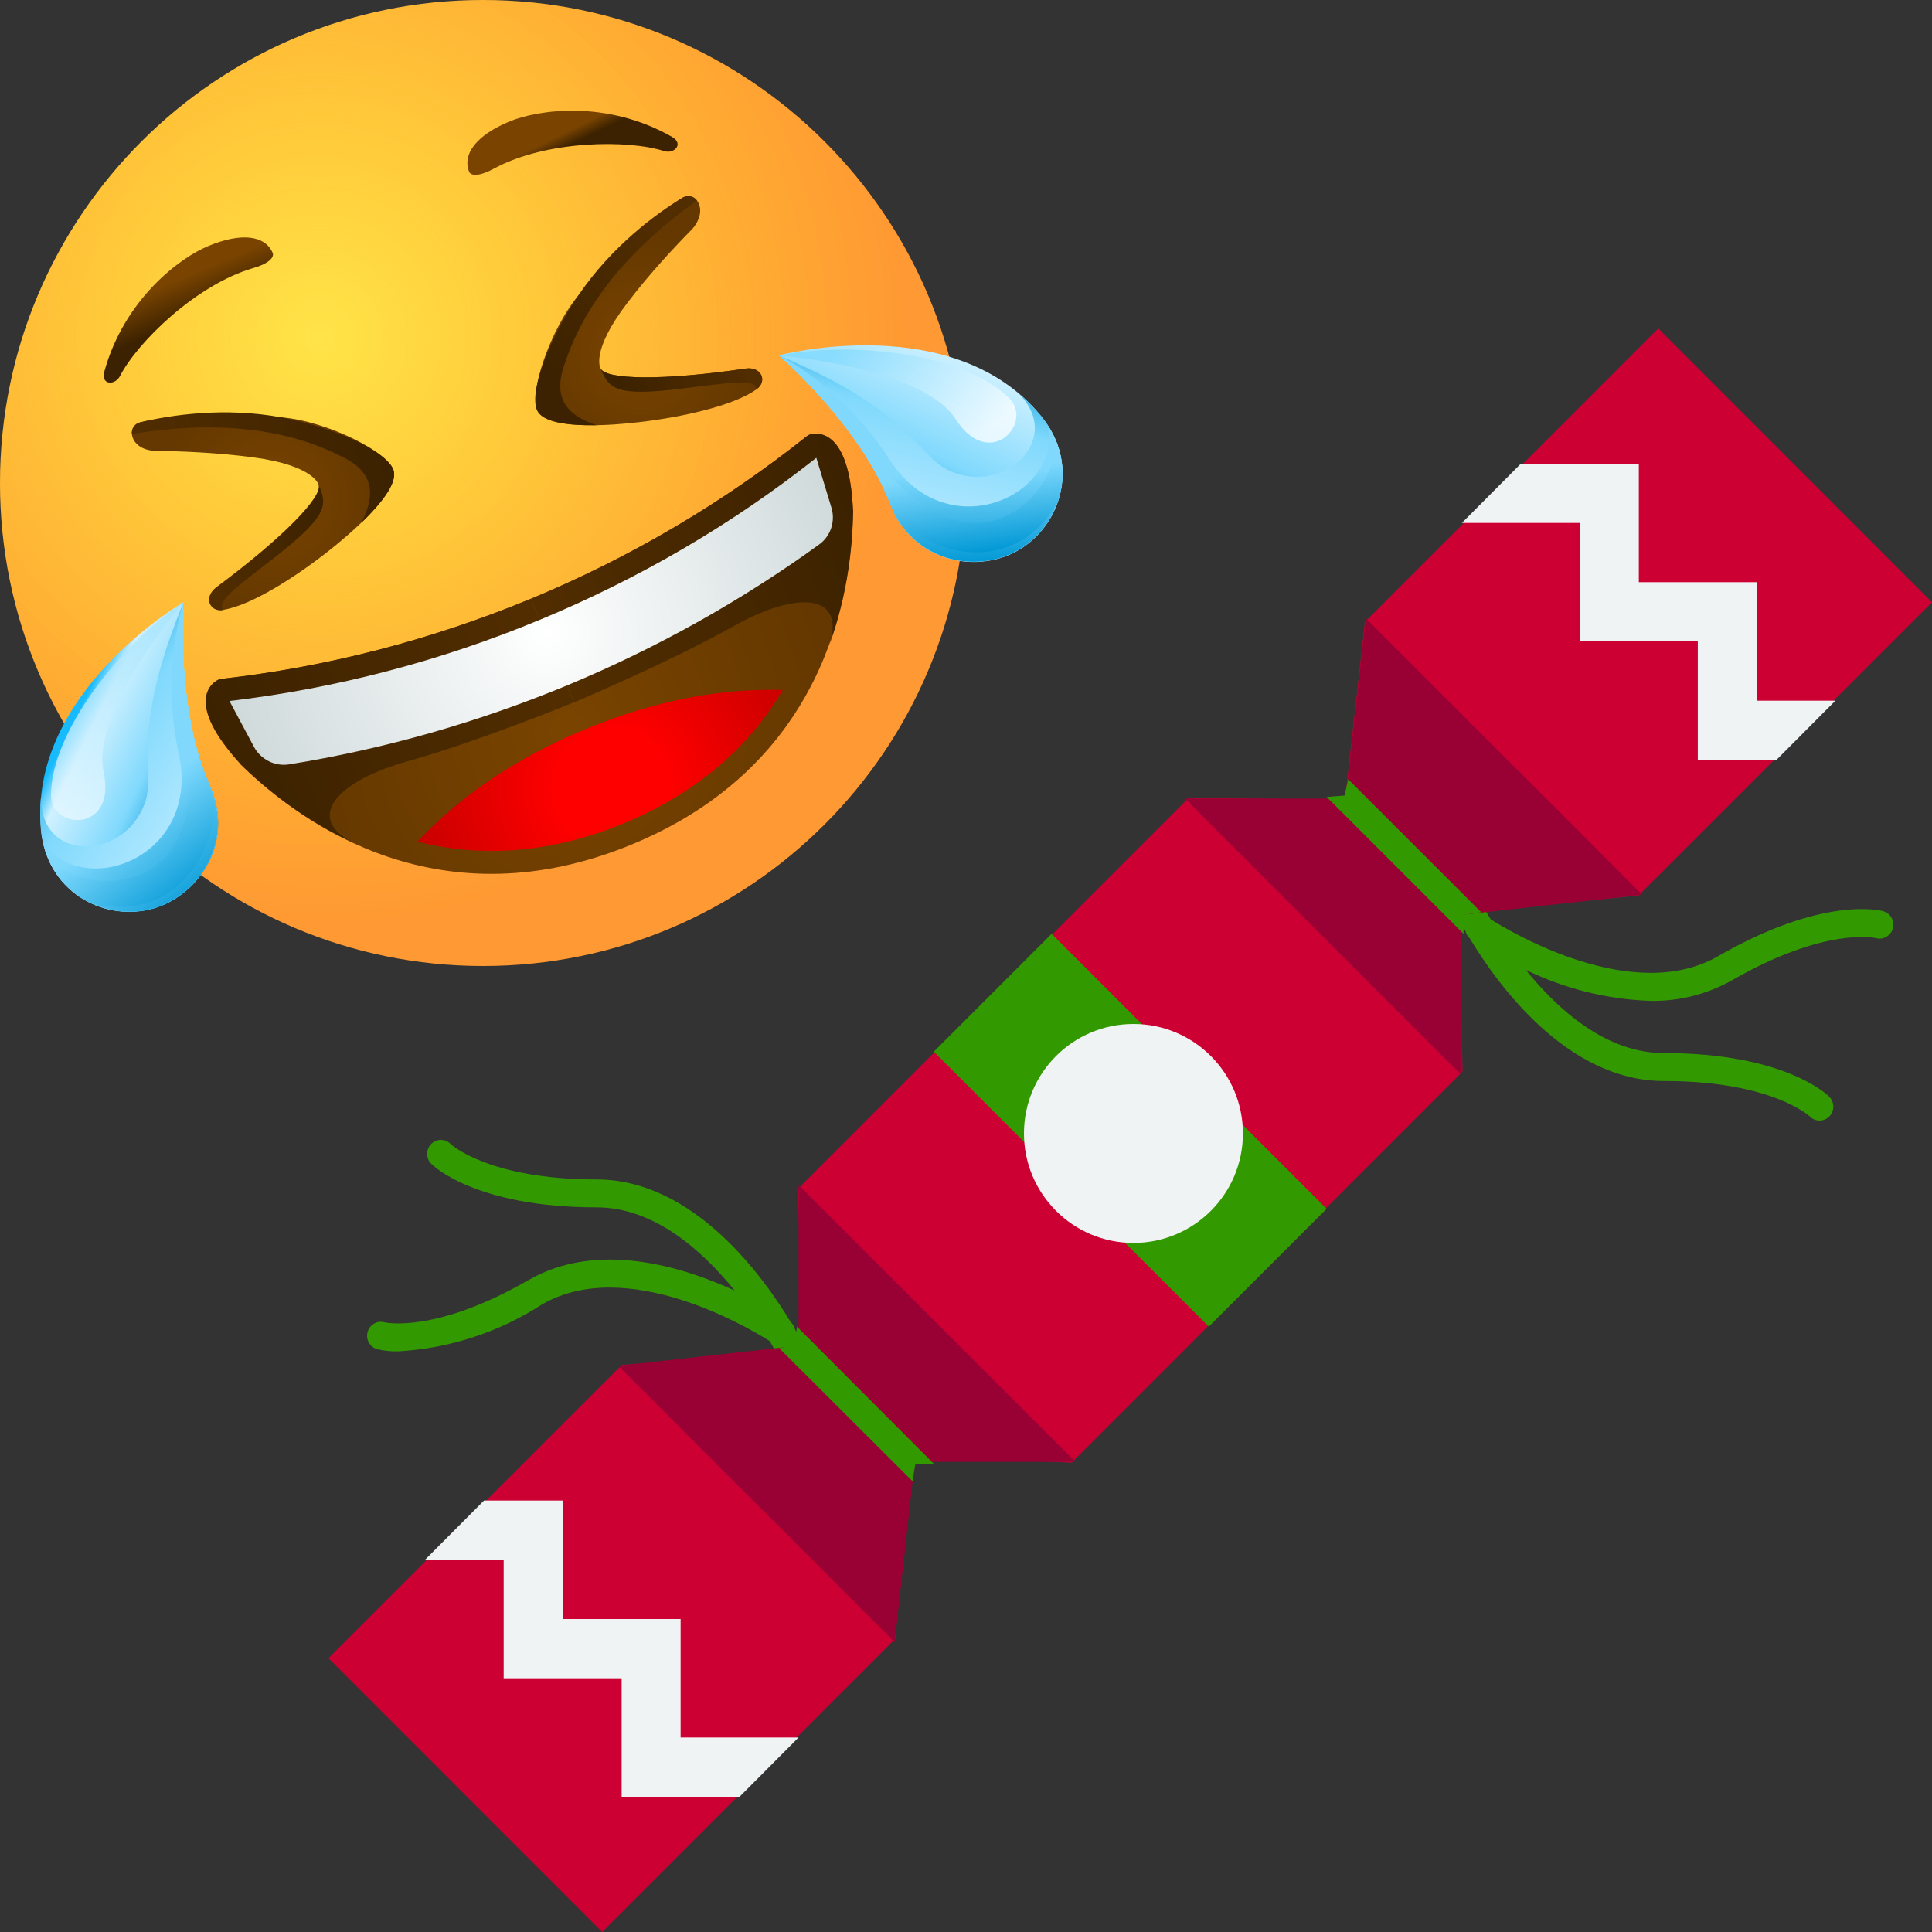
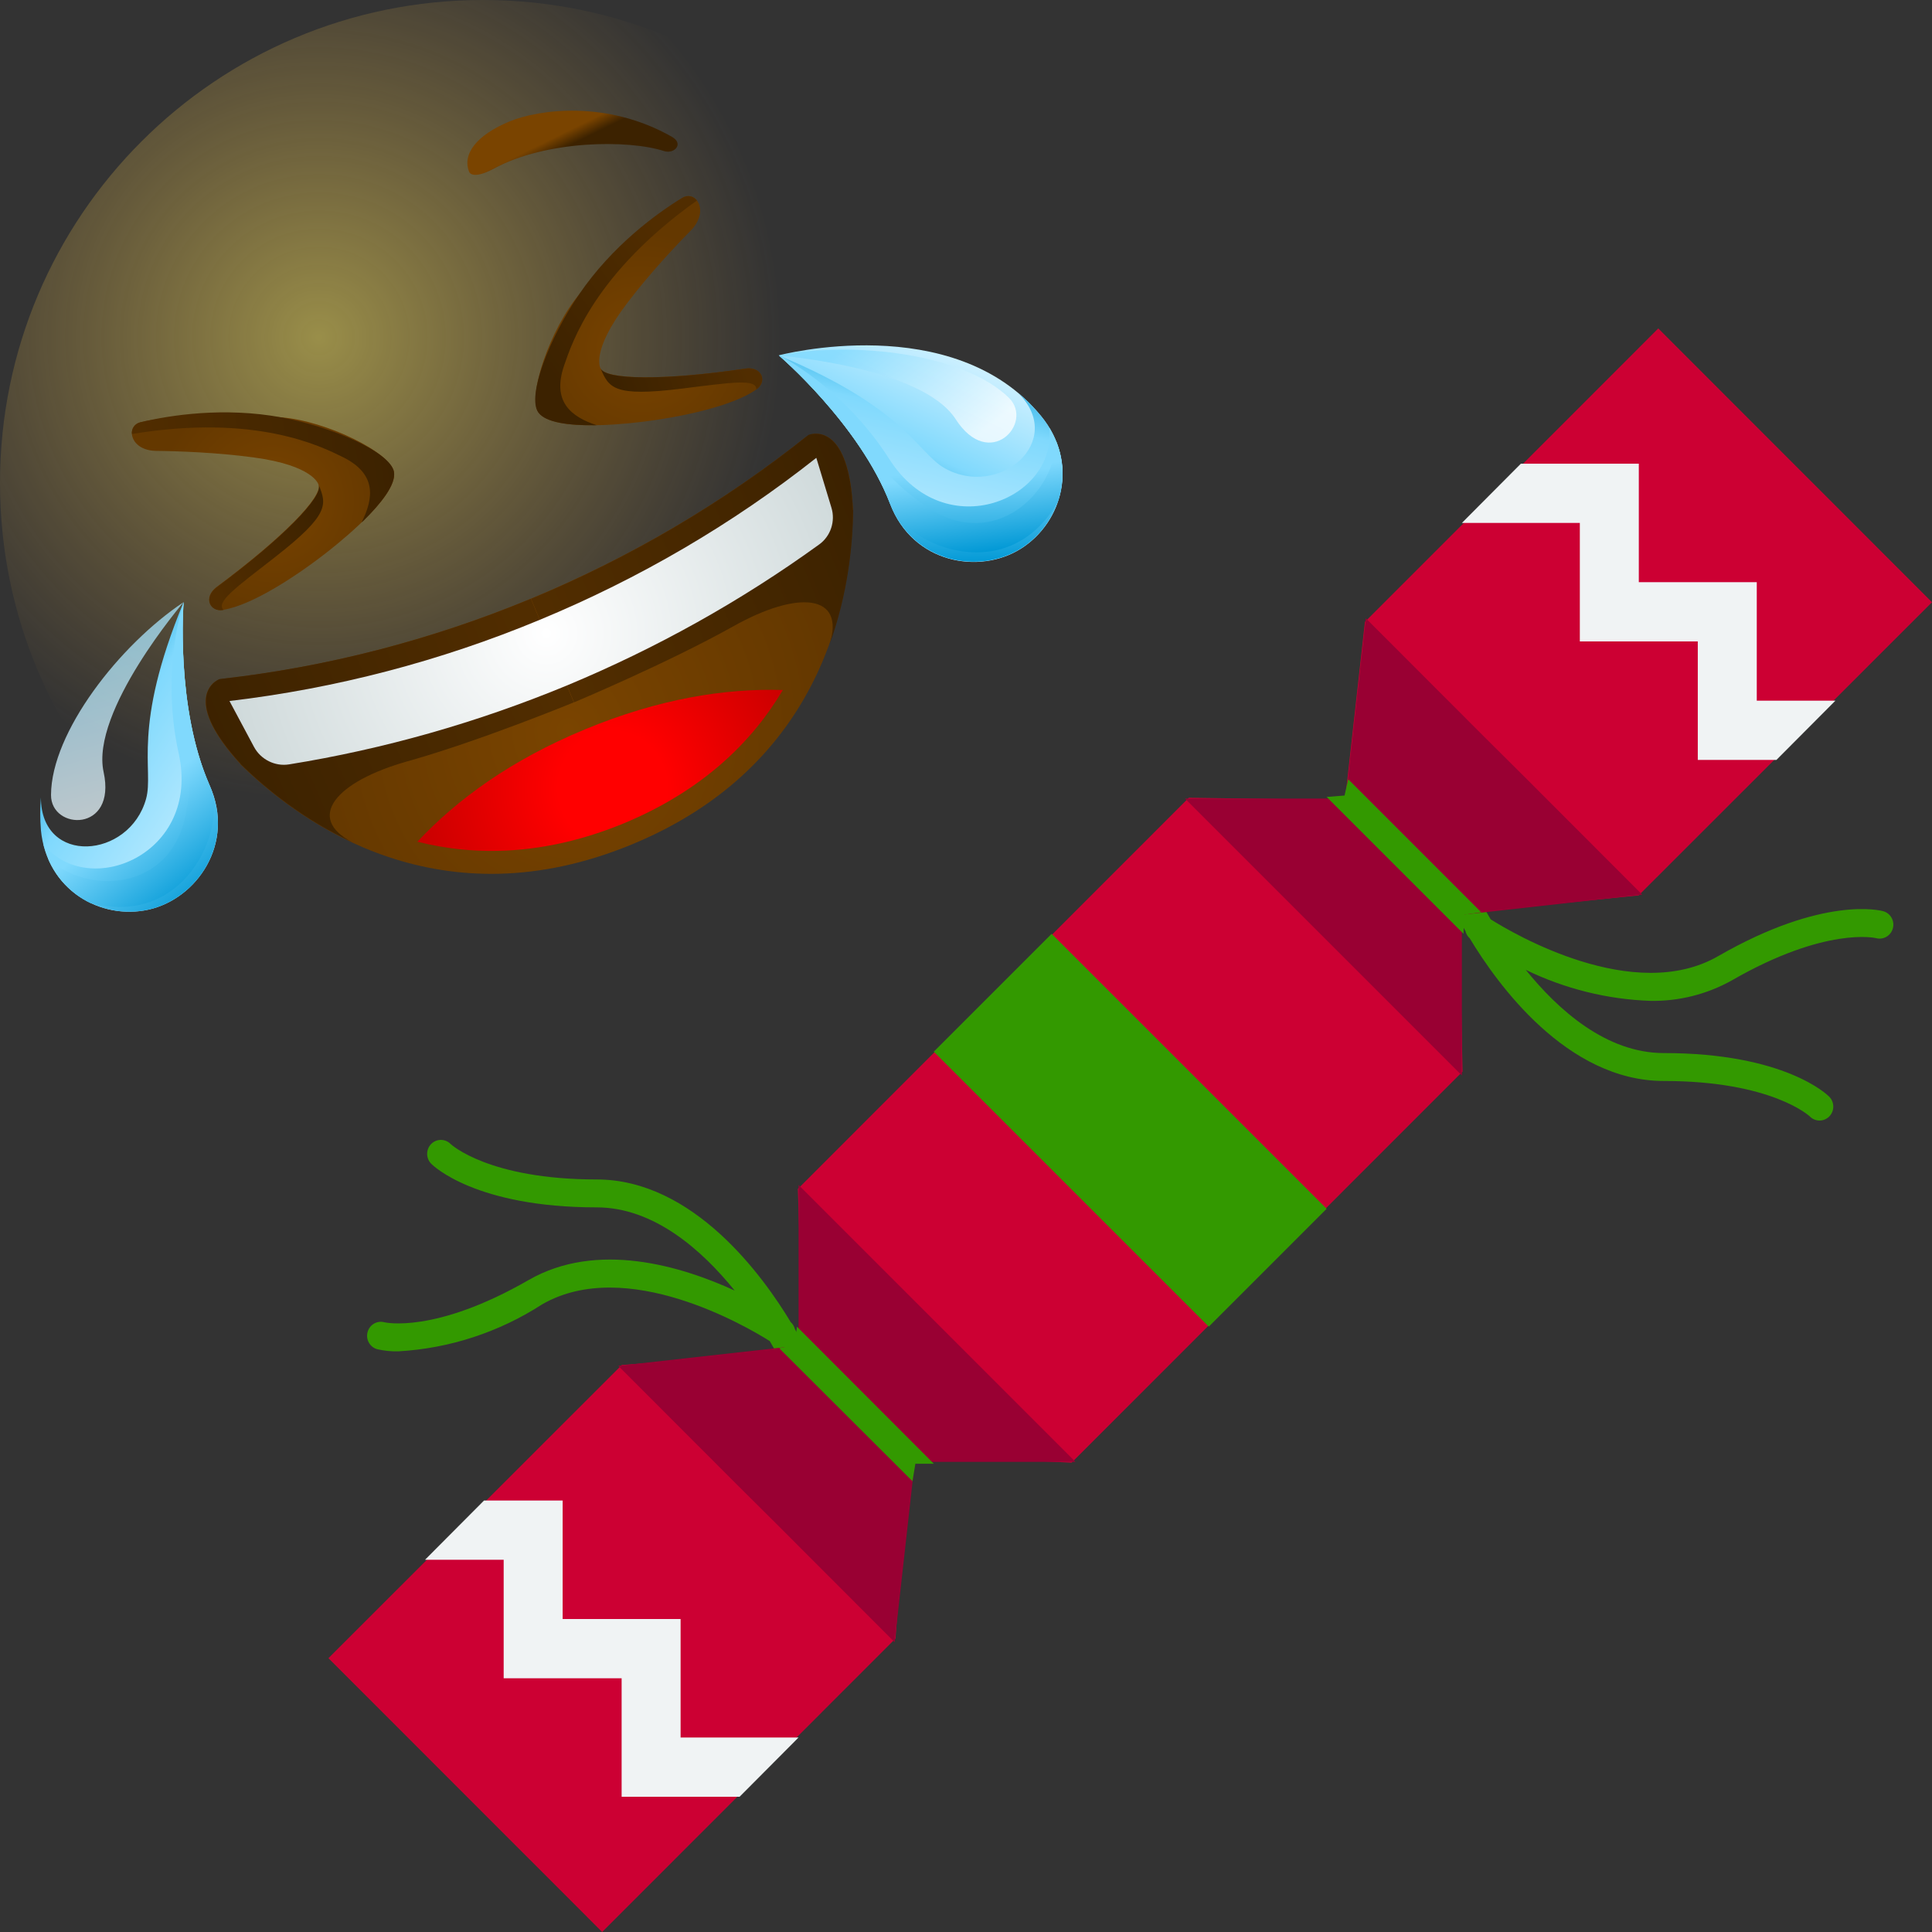
<svg xmlns="http://www.w3.org/2000/svg" xmlns:xlink="http://www.w3.org/1999/xlink" height="300" viewBox="0 0 300 300" width="300">
  <rect x="0" y="0" width="300" height="300" fill="#333333" stroke="none" />
  <radialGradient id="a" cx="33.157%" cy="35.044%" r="60.332%">
    <stop offset="0" stop-color="#ffdf30" />
    <stop offset="1" stop-color="#f93" />
  </radialGradient>
  <radialGradient id="b" cx="33.157%" cy="35.044%" r="47.466%">
    <stop offset="0" stop-color="#ffe95f" />
    <stop offset="1" stop-color="#ffbb47" stop-opacity="0" />
  </radialGradient>
  <linearGradient id="c">
    <stop offset=".001" stop-color="#7a4400" />
    <stop offset="1" stop-color="#643800" />
  </linearGradient>
  <radialGradient id="d" cx="56.793%" cy="60.695%" gradientTransform="matrix(.628 -.383 .26 .924 .053 .264)" r="60.475%" xlink:href="#c" />
  <linearGradient id="e">
    <stop offset=".072" stop-color="#17bafd" />
    <stop offset=".208" stop-color="#d0f1ff" />
    <stop offset=".668" stop-color="#80d9fd" />
    <stop offset="1" stop-color="#0098d5" />
  </linearGradient>
  <linearGradient id="f" x1="23.564%" x2="73.959%" xlink:href="#e" y1="27.831%" y2="65.307%" />
  <linearGradient id="g">
    <stop offset="0" stop-color="#d0f1ff" />
    <stop offset=".668" stop-color="#80d9fd" />
    <stop offset="1" stop-color="#0098d5" />
  </linearGradient>
  <linearGradient id="h" x1="89.941%" x2="19.905%" xlink:href="#g" y1="90.101%" y2="14.682%" />
  <linearGradient id="i">
    <stop offset=".566" stop-color="#80d9fd" />
    <stop offset="1" stop-color="#0098d5" />
  </linearGradient>
  <linearGradient id="j" x1="29.797%" x2="76.579%" xlink:href="#i" y1="8.652%" y2="99.373%" />
  <linearGradient id="k" x1="33.806%" x2="70.719%" xlink:href="#i" y1="12.145%" y2="96.296%" />
  <linearGradient id="l">
    <stop offset="0" stop-color="#fff" />
    <stop offset="1" stop-color="#80d9fd" />
  </linearGradient>
  <linearGradient id="m" x1="60.906%" x2="37.937%" xlink:href="#l" y1="112.348%" y2="-29.467%" />
  <radialGradient id="n" cx="53.467%" cy="59.584%" gradientTransform="matrix(.407 -.383 .169 .924 .216 .25)" r="136.902%">
    <stop offset=".248" stop-color="#f00" />
    <stop offset="1" stop-color="#c10000" />
  </radialGradient>
  <linearGradient id="o" x1="70.701%" x2="31.846%" xlink:href="#e" y1="2.543%" y2="76.366%" />
  <linearGradient id="p" x1="29.426%" x2="65.395%" xlink:href="#g" y1="103.319%" y2="-7.598%" />
  <linearGradient id="q" x1="47.566%" x2="53.556%" xlink:href="#i" y1="-1.393%" y2="96.327%" />
  <linearGradient id="r" x1="44.951%" x2="57.435%" xlink:href="#i" y1="7.511%" y2="87.652%" />
  <linearGradient id="s" x1="81.033%" x2="13.476%" xlink:href="#l" y1="68.678%" y2="23.049%" />
  <linearGradient id="t">
    <stop offset=".001" stop-color="#3c2200" />
    <stop offset="1" stop-color="#512d00" />
  </linearGradient>
  <linearGradient id="u" x1="8.051%" x2="94.166%" xlink:href="#t" y1="60.991%" y2="37.392%" />
  <linearGradient id="v" x1="104.955%" x2="6.582%" xlink:href="#t" y1="37.327%" y2="71.316%" />
  <radialGradient id="w" cx="52.267%" cy="56.832%" gradientTransform="matrix(.47 -.383 .195 .924 .166 .243)" r="190.127%">
    <stop offset=".001" stop-color="#fff" />
    <stop offset="1" stop-color="#a8bbbd" />
  </radialGradient>
  <radialGradient id="x" cx="48.608%" cy="65.374%" gradientTransform="matrix(-.784 -.614 .621 -.775 .461 1.459)" r="50.122%" xlink:href="#c" />
  <linearGradient id="y" x1="21.747%" x2="85.031%" xlink:href="#t" y1="85.9%" y2="22.082%" />
  <linearGradient id="z" x1="9.846%" x2="92.164%" xlink:href="#t" y1="52.276%" y2="47.129%" />
  <radialGradient id="A" cx="52.979%" cy="44.142%" gradientTransform="matrix(.085 -.993 .738 .115 .159 .917)" r="58.299%" xlink:href="#c" />
  <linearGradient id="B" x1="98.559%" x2="3.802%" xlink:href="#t" y1="47.084%" y2="53.766%" />
  <linearGradient id="C" x1="99.23%" x2="1.853%" xlink:href="#t" y1="30.572%" y2="73.193%" />
  <linearGradient id="D">
    <stop offset=".001" stop-color="#3c2200" />
    <stop offset="1" stop-color="#7a4400" />
  </linearGradient>
  <linearGradient id="E" x1="51.64%" x2="40.133%" xlink:href="#D" y1="56.211%" y2="32.383%" />
  <linearGradient id="F" x1="51.552%" x2="42.285%" xlink:href="#D" y1="52.934%" y2="46.107%" />
  <g fill="none" fill-rule="nonzero">
    <g>
-       <path d="m75 150c41.422 0 75-33.579 75-75 0-41.422-33.578-75-75-75-41.421 0-75 33.578-75 75 0 41.421 33.579 75 75 75z" fill="url(#a)" />
      <path d="m75 150c41.422 0 75-33.579 75-75 0-41.422-33.578-75-75-75-41.421 0-75 33.578-75 75 0 41.421 33.579 75 75 75z" fill="url(#b)" opacity=".5" />
      <path d="m126.652 67.356c-.593 0-1.187.245-1.64.594-12.913 10.226-27.222 18.636-42.578 25.023-15.356 6.352-31.41 10.54-47.778 12.424-.593.07-1.152.314-1.605.733-1.326 1.291-2.827 4.711 4.258 12.494v.035c9.807 9.598 31.27 24.709 60.901 12.424 29.56-12.25 34.062-38.146 34.237-51.896-.454-10.47-3.944-11.866-5.793-11.832z" fill="url(#d)" />
-       <path d="m32.597 122.01c4.014 9.004-2.024 17.555-9.458 19.265-7.434 1.675-15.845-3.001-16.752-12.354-2.129-21.359 22.127-35.424 22.127-35.424s-1.326 16.368 4.083 28.513z" fill="url(#f)" />
      <path d="m22.685 124.034c-2.583 9.353-16.333 10.435-16.333-.209-.14 1.64-.14 3.316 0 5.061.907 9.353 9.318 14.03 16.752 12.354 7.434-1.675 13.471-10.26 9.458-19.265-5.375-12.11-4.049-28.479-4.049-28.479-8.132 19.649-4.572 25.966-5.828 30.537z" fill="url(#h)" />
      <path d="m27.745 116.985c3.49 15.775-14.169 22.825-21.01 14.065 1.92 7.887 9.528 11.726 16.368 10.191 7.434-1.675 13.471-10.261 9.458-19.265-5.375-12.11-4.049-28.479-4.049-28.479s-3.63 10.54-.768 23.488z" fill="url(#j)" />
      <path d="m28.827 126.547c-2.408 12.041-15.531 12.389-21.394 6.701 1.326 3.211 3.734 5.584 6.527 6.945 14.762 3.944 21.114-11.308 18.811-17.659-.07-.175-.14-.349-.21-.524-.105-.209-.209-.454-.279-.698-5.026-12.041-3.769-27.816-3.769-27.816-3.944 18.008 3.246 18.288.314 33.05z" fill="url(#k)" />
      <path d="m28.513 93.497s-14.484 16.927-12.424 26.384c2.059 9.458-8.202 9.074-8.167 3.56.035-9.737 10.645-23.313 20.591-29.944z" fill="url(#m)" opacity=".75" />
      <path d="m96.883 127.839c12.25-5.095 19.928-12.669 24.674-20.696-9.004-.279-19.265 1.361-30.712 6.108-11.482 4.746-19.893 10.889-26.035 17.45 9.004 2.268 19.788 2.199 32.073-2.862z" fill="url(#n)" />
      <path d="m138.204 78.246c3.525 9.214 13.855 10.993 20.312 6.91s9.074-13.332 3.106-20.591c-13.611-16.577-40.693-9.388-40.693-9.388s12.529 10.679 17.275 23.069z" fill="url(#o)" />
      <path d="m146.684 72.697c8.446 4.781 18.951-4.188 11.412-11.692 1.256 1.047 2.443 2.234 3.56 3.595 5.968 7.259 3.351 16.508-3.106 20.591s-16.787 2.303-20.312-6.91c-4.747-12.389-17.276-23.069-17.276-23.069 19.614 8.132 21.568 15.147 25.721 17.485z" fill="url(#p)" />
      <path d="m138.099 71.301c8.69 13.611 26.175 6.107 24.814-4.921 4.223 6.945 1.535 15.042-4.362 18.776-6.457 4.084-16.787 2.304-20.312-6.91-4.746-12.389-17.275-23.069-17.275-23.069s10.016 4.921 17.136 16.124z" fill="url(#q)" />
      <path d="m144.102 78.804c10.226 6.84 19.753-2.199 19.858-10.4 1.326 3.211 1.326 6.561.279 9.563-7.643 13.227-22.929 6.945-25.791.803-.07-.174-.14-.349-.21-.523-.07-.209-.174-.454-.279-.698-4.956-12.075-16.996-22.336-16.996-22.336 15.53 9.946 10.61 15.216 23.139 23.592z" fill="url(#r)" />
      <path d="m120.963 55.212s22.196 1.745 27.431 9.877c5.235 8.132 12.18.628 8.306-3.281-6.91-6.84-24.011-8.935-35.738-6.596z" fill="url(#s)" opacity=".75" />
      <path d="m34.202 105.433c-.105 0-.209.035-.314.105-.942.489-5.305 3.455 3.455 13.053v.035c3.944 3.874 9.807 8.655 17.345 12.145-7.259-3.769-2.583-9.423 8.62-12.564s25.791-9.144 25.791-9.144l-6.666-16.089c-15.495 6.422-31.724 10.61-48.232 12.459z" fill="url(#u)" />
      <path d="m125.361 67.671c.105-.07.175-.14.279-.175 1.012-.314 6.212-1.291 6.805 11.691h.035c-.07 5.549-.838 13.053-3.664 20.87 2.478-7.783-4.851-8.481-14.972-2.792-10.156 5.689-24.709 11.796-24.709 11.796l-6.666-16.089c15.461-6.422 29.909-14.937 42.892-25.302z" fill="url(#v)" />
      <path d="m127.175 84.563c1.815-1.291 2.583-3.63 1.92-5.759l-2.338-7.713c-13.018 10.295-27.466 18.741-42.962 25.163-15.461 6.422-31.654 10.645-48.162 12.599l3.804 7.12c1.047 1.954 3.246 3.071 5.444 2.722 14.728-2.373 29.211-6.492 43.136-12.25 13.925-5.793 27.048-13.122 39.158-21.882z" fill="url(#w)" />
      <path d="m108.225 31.131c-.558-.733-1.466-.908-2.234-.419-4.048 2.443-10.365 8.341-16.019 14.972-4.502 5.27-8.132 15.845-6.352 18.357 1.989 2.792 11.657 1.989 15.705 1.501 6.352-.733 14.449-2.478 18.113-5.061.977-.698 1.047-1.57.803-2.164-.349-.838-1.326-1.256-2.478-1.082-12.738 1.885-21.743 1.745-22.51-.035 0 0-1.605-2.618 4.153-10.156 3.49-4.607 7.573-8.935 10.121-11.517 1.431-1.71 1.466-3.35.698-4.397z" fill="url(#x)" />
      <path d="m105.956 30.712c-4.048 2.443-10.924 7.503-16.019 14.972-4.677 6.84-8.132 15.845-6.352 18.357 1.152 1.606 4.886 2.024 8.62 1.989h.419.035c-4.014-1.326-6.98-3.664-5.061-9.283 1.221-3.525 4.711-14.274 20.626-25.617-.558-.698-1.466-.873-2.269-.419z" fill="url(#y)" />
      <path d="m118.241 58.318c-.349-.838-1.326-1.256-2.478-1.082-12.738 1.885-21.743 1.745-22.51-.035 1.291 3.001 1.989 4.467 12.634 3.141 7.887-.977 11.587-1.57 11.552.14.942-.698 1.047-1.57.803-2.164z" fill="url(#z)" />
      <path d="m20.486 67.462c-.105-.907.419-1.675 1.291-1.885 4.607-1.117 13.192-1.431 21.917-.768 6.91.523 16.961 5.444 17.485 8.481.558 3.385-6.84 9.632-10.051 12.18-5.026 3.979-11.971 8.481-16.403 9.214-1.187.209-1.85-.349-2.129-.942-.349-.838.035-1.815.977-2.548 10.331-7.678 16.613-14.134 15.88-15.949 0 0-.698-2.966-10.121-4.223-5.724-.768-11.656-.977-15.286-1.012-2.164-.105-3.385-1.256-3.56-2.548z" fill="url(#A)" />
      <path d="m21.777 65.577c4.607-1.117 13.018-2.408 21.917-.768 8.132 1.535 16.961 5.444 17.485 8.48.314 1.954-2.024 4.886-4.677 7.504-.105.105-.209.209-.314.279l-.035.035c1.885-3.769 2.373-7.538-2.966-10.156-3.351-1.64-13.437-6.736-32.701-3.56-.105-.803.419-1.571 1.291-1.815z" fill="url(#B)" />
      <path d="m32.631 93.776c-.349-.837.035-1.815.977-2.548 10.331-7.678 16.612-14.134 15.88-15.949 1.221 3.036 1.745 4.572-6.701 11.168-6.282 4.886-9.318 7.05-8.062 8.271-1.152.209-1.85-.349-2.094-.943z" fill="url(#C)" />
-       <path d="m42.368 39.332c-1.152-2.792-4.886-3.28-10.051-1.117-4.397 1.815-13.018 8.236-16.124 19.509-.558 2.094 1.675 2.164 2.443.663 2.652-5.165 11.726-14.135 20.661-16.752 3.595-1.047 3.071-2.304 3.071-2.304z" fill="url(#E)" />
      <path d="m72.871 26.733c-1.152-2.792 1.117-5.759 6.282-7.887 4.397-1.815 15.042-3.385 25.198 2.408 1.885 1.082.349 2.722-1.256 2.199-5.514-1.78-18.288-1.71-26.454 2.757-3.281 1.745-3.769.523-3.769.523z" fill="url(#F)" />
    </g>
    <g transform="translate(51 51)">
      <path d="m73.776 157.864c-.09-.183-.561-1.111-1.342-2.469-.102-.427-.331-.811-.655-1.102-4.254-7.071-15.079-22.148-30.13-22.148-16.783 0-22.624-5.458-22.662-5.494-.538-.557-1.329-.777-2.071-.578-.743.199-1.323.788-1.519 1.541-.196.754.021 1.556.57 2.102.271.277 6.884 6.764 25.682 6.764 8.933 0 16.401 6.697 21.428 12.916-8.362-3.839-21.378-7.738-31.991-1.635-14.589 8.4-22.328 6.574-22.382 6.565-1.137-.318-2.313.36-2.626 1.513-.313 1.154.354 2.347 1.491 2.665 1.086.25 2.199.361 3.312.33 7.932-.454 15.616-2.969 22.315-7.302 13.09-7.53 31.806 3.491 35.331 5.711.898 1.52 1.404 2.515 1.427 2.562.363.733 1.102 1.196 1.911 1.196.74-.001 1.426-.391 1.815-1.029s.425-1.435.096-2.107z" fill="#390" />
      <path d="m241.431 90.492c-.367-.108-9.274-2.441-25.628 6.973-13.087 7.538-31.807-3.491-35.332-5.712-.898-1.52-1.404-2.516-1.427-2.563-.531-1.066-1.811-1.495-2.863-.961-1.052.534-1.481 1.832-.958 2.902.09.183.561 1.112 1.342 2.469.102.427.331.812.655 1.103 4.254 7.072 15.079 22.151 30.131 22.151 16.784 0 22.624 5.459 22.662 5.495.538.557 1.329.778 2.071.578s1.323-.788 1.519-1.541c.196-.754-.021-1.556-.57-2.102-.271-.277-6.884-6.765-25.682-6.765-8.935 0-16.403-6.701-21.431-12.922 6.059 2.946 12.655 4.586 19.37 4.816 4.409.076 8.761-1.019 12.624-3.177 14.589-8.404 22.32-6.581 22.382-6.566 1.137.318 2.313-.36 2.626-1.513.313-1.154-.354-2.347-1.491-2.665z" fill="#390" />
      <path d="m175.631 90.83.472 24.565-60.704 60.725-25.243-1.16-2.104 28.473-45.55 45.566-42.502-42.516 45.55-45.523 28.12-2.104-.773-25.252 60.704-60.725 24.642.344-.343-.344 3.048-27.314 45.55-45.566 42.502 42.516-45.55 45.523z" fill="#c03" />
      <path d="m91 176.4-.303 2.734-2.775 24.866-18.383-18.4-6.156-6.119-18.383-18.4 24.843-2.777 2.775-.304z" fill="#903" />
      <path d="m73 218.797h-18.316v-18.397h-18.316v-18.401h-12.209l-9.158 9.198h12.209v18.401h18.316v18.401h18.316z" fill="#f0f3f4" />
      <path d="m116 176h-24.584l-18.416-18.416v-24.584l21.5 21.5z" fill="#903" />
      <path d="m204 87.919-24.843 2.777-2.775.304-12.226-12.238v-.043l-6.156-6.119.303-2.777 2.775-24.823 18.383 18.4 6.156 6.119z" fill="#903" />
      <path d="m176 30.203h18.316v18.397h18.316v18.401h12.209l9.158-9.198h-12.209v-18.401h-18.316v-18.401h-18.316z" fill="#f0f3f4" />
      <path d="m176 91.416v24.584l-43-43h24.584z" fill="#903" />
      <path d="m141.701 123.4 13.299 13.298-18.301 18.302-13.299-13.298-16.102-16.102-13.299-13.298 18.301-18.302 13.299 13.298z" fill="#390" />
-       <circle cx="125" cy="125" fill="#f0f3f4" r="17" />
      <g fill="#390">
        <path d="m94 176.29h-2.86l-.452 2.71-20.688-20.645 2.383-.52.37-2.834z" />
        <path d="m179 90.651-2.666.382-.082 2.967-21.252-21.252 2.782-.219.567-2.529z" />
      </g>
    </g>
  </g>
</svg>